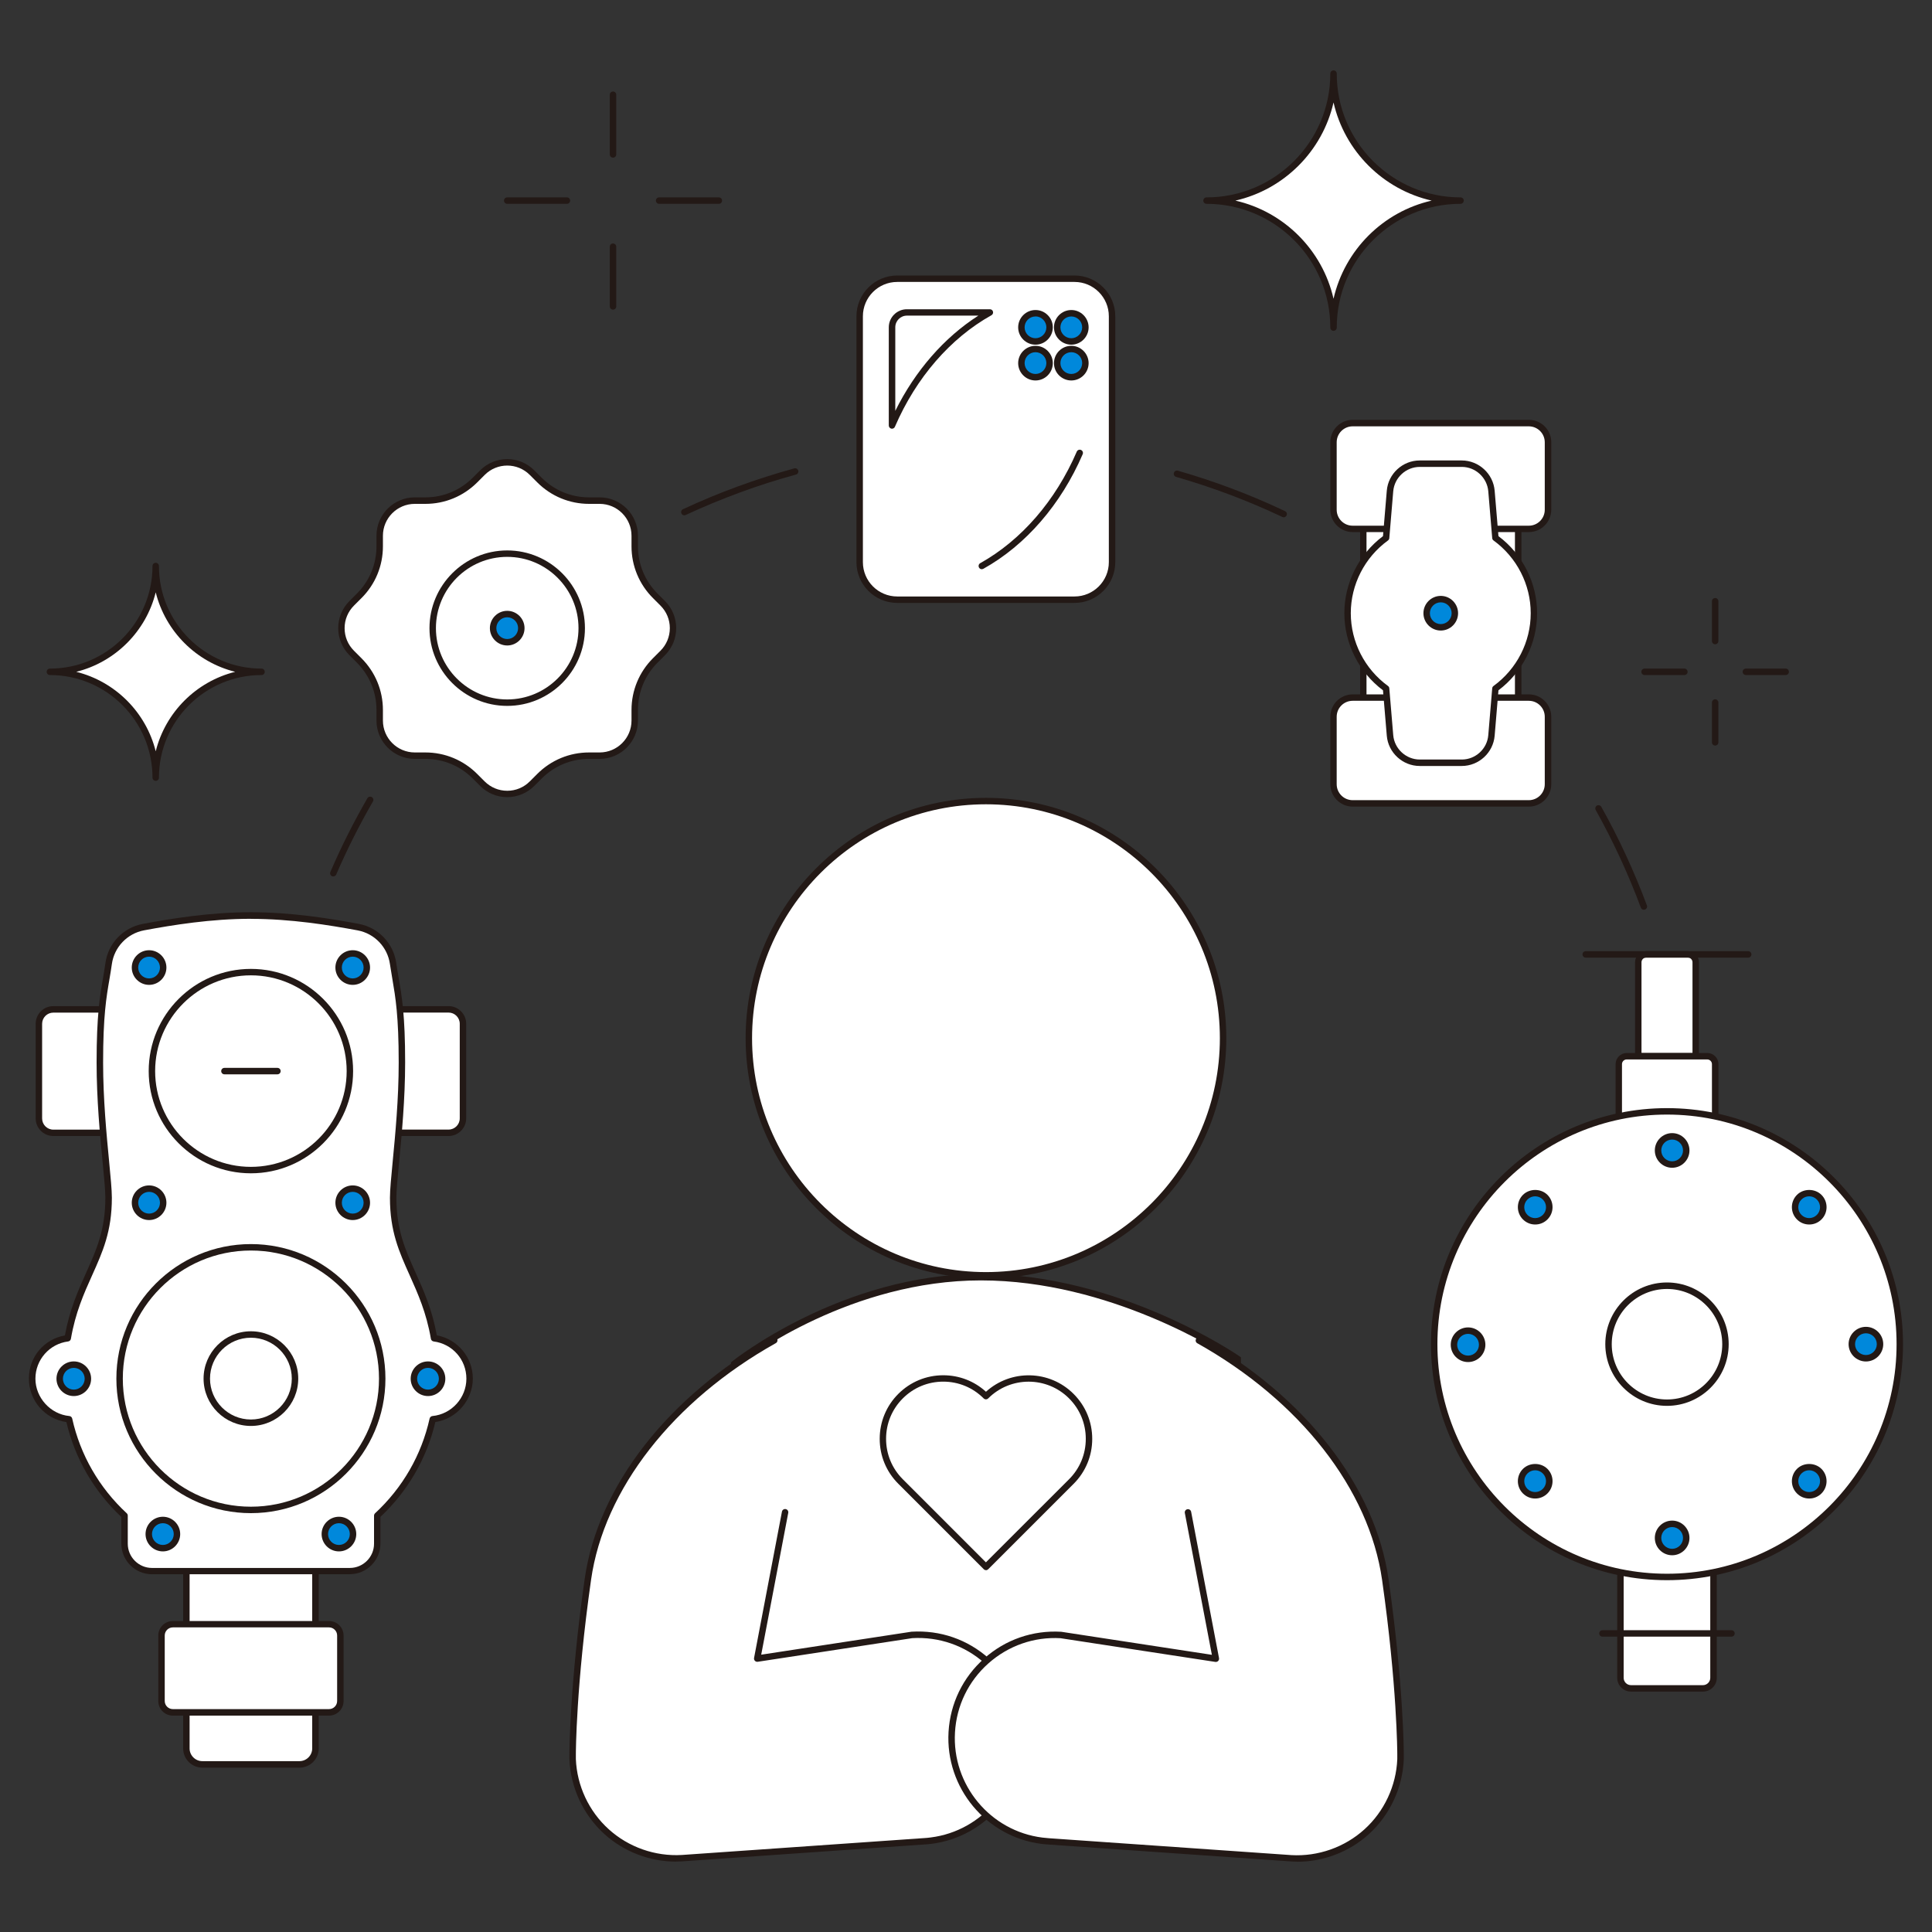
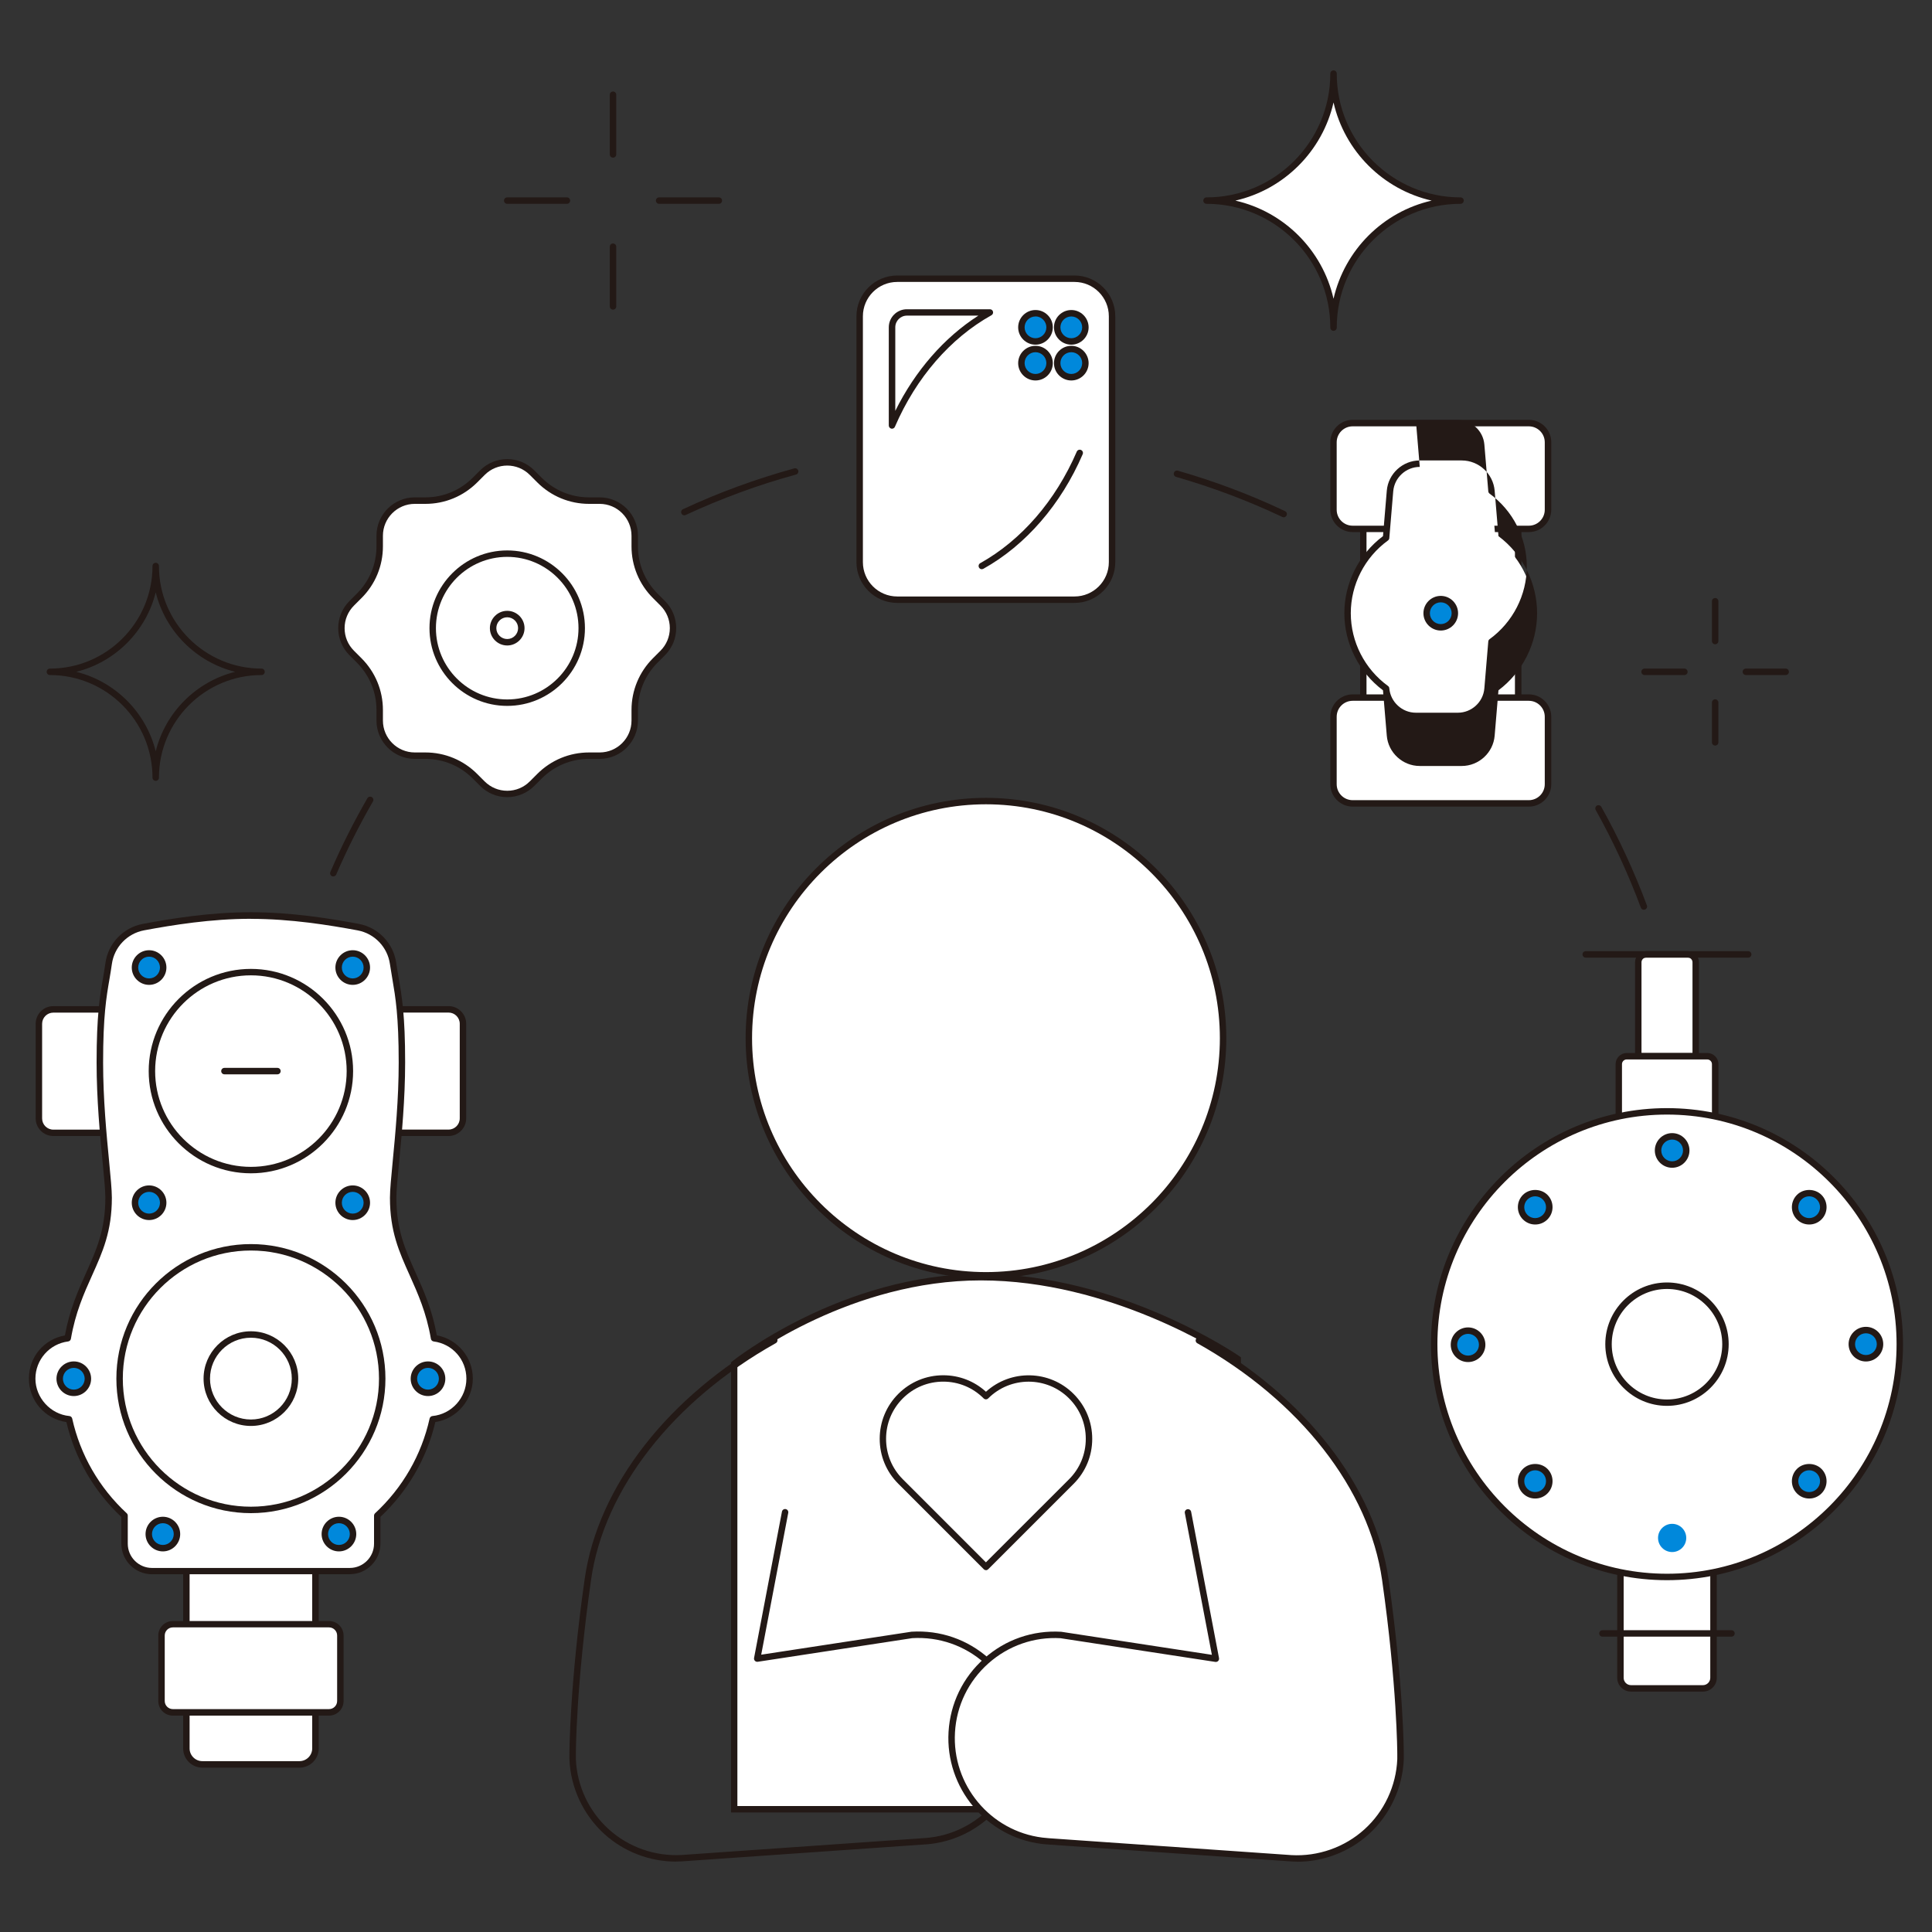
<svg xmlns="http://www.w3.org/2000/svg" id="_レイヤー_1" data-name="レイヤー 1" viewBox="0 0 300 300">
  <rect x="0" y="0" width="300" height="300" fill="#333333" stroke="none" />
  <defs>
    <style>
      .cls-1 {
        fill: #0088db;
      }

      .cls-2 {
        fill: #fff;
      }

      .cls-3 {
        fill: #231916;
      }
    </style>
  </defs>
  <g>
    <circle class="cls-2" cx="258.9" cy="218.44" r="7.38" />
    <path class="cls-3" d="M258.9,226.31c-4.34,0-7.88-3.53-7.88-7.88s3.53-7.88,7.88-7.88,7.88,3.53,7.88,7.88-3.53,7.88-7.88,7.88ZM258.9,211.56c-3.79,0-6.88,3.08-6.88,6.88s3.08,6.88,6.88,6.88,6.88-3.08,6.88-6.88-3.08-6.88-6.88-6.88Z" />
  </g>
  <path class="cls-3" d="M255.26,141.27c-.2,0-.39-.12-.47-.33-1.94-5.21-4.3-10.31-7.01-15.17-.13-.24-.05-.55.19-.68.24-.13.54-.05.68.19,2.74,4.9,5.12,10.05,7.08,15.31.1.26-.04.55-.29.64-.06.02-.12.03-.17.03Z" />
  <path class="cls-3" d="M199.32,80.32c-.07,0-.14-.02-.21-.05-5.3-2.51-10.85-4.6-16.49-6.22-.27-.08-.42-.35-.34-.62.08-.27.35-.42.62-.34,5.69,1.63,11.29,3.74,16.64,6.28.25.12.36.42.24.67-.09.18-.27.29-.45.29Z" />
  <path class="cls-3" d="M106.26,80.02c-.19,0-.37-.11-.45-.29-.12-.25,0-.55.24-.66,5.56-2.59,11.38-4.72,17.29-6.34.26-.07.54.08.61.35.07.27-.08.54-.35.61-5.86,1.6-11.62,3.72-17.13,6.28-.07.03-.14.05-.21.05Z" />
  <path class="cls-3" d="M51.76,136.1c-.07,0-.13-.01-.2-.04-.25-.11-.37-.4-.26-.66,1.68-3.91,3.62-7.76,5.75-11.45.14-.24.44-.32.68-.18.24.14.32.44.18.68-2.11,3.66-4.03,7.47-5.7,11.34-.08.19-.27.3-.46.3Z" />
  <g>
    <path class="cls-2" d="M114.01,211.78s16.65-13.46,38.31-13.46,39.88,12.71,39.88,12.71v69.92h-78.18v-69.16Z" />
    <path class="cls-3" d="M192.69,281.44h-79.18v-69.9l.19-.15c.17-.14,17.03-13.58,38.62-13.58s39.98,12.67,40.16,12.8l.21.15v70.68ZM114.51,280.44h77.18v-69.15c-2.11-1.4-19.38-12.47-39.38-12.47s-35.92,11.76-37.81,13.21v68.41Z" />
  </g>
  <g>
    <circle class="cls-2" cx="153.1" cy="161.21" r="36.82" />
    <path class="cls-3" d="M153.1,198.53c-20.58,0-37.32-16.74-37.32-37.32s16.74-37.32,37.32-37.32,37.32,16.74,37.32,37.32-16.74,37.32-37.32,37.32ZM153.1,124.89c-20.02,0-36.32,16.29-36.32,36.32s16.29,36.32,36.32,36.32,36.32-16.29,36.32-36.32-16.29-36.32-36.32-36.32Z" />
  </g>
  <g>
-     <path class="cls-2" d="M120.23,208.12c-15.28,8.56-26.83,22.33-28.94,37.12-2.38,16.66-2.37,27.1-2.37,27.1v.82c.17,4.31,2.07,8.36,5.26,11.26,3.19,2.89,7.42,4.38,11.72,4.13l37.6-2.62c.36-.02.72-.05,1.07-.1,8.32-1.04,14.51-8.38,14.01-16.87-.52-8.85-8.12-15.6-16.97-15.08l-24.04,3.68,4.33-22.72" />
    <path class="cls-3" d="M104.98,289.07c-4.09,0-8.1-1.53-11.13-4.28-3.27-2.96-5.25-7.19-5.43-11.61v-.84c0-.1.02-10.67,2.37-27.17,2.05-14.38,12.97-28.39,29.19-37.48.24-.14.55-.05.68.19.14.24.05.55-.19.68-15.96,8.94-26.69,22.68-28.69,36.75-2.34,16.43-2.36,26.93-2.36,27.03v.82c.17,4.13,2.02,8.1,5.1,10.88,3.07,2.79,7.21,4.24,11.35,4l37.6-2.62c.35-.02.7-.05,1.04-.1,8.09-1.01,14.06-8.19,13.58-16.34-.24-4.15-2.09-7.95-5.19-10.71s-7.1-4.14-11.24-3.9l-24,3.67c-.16.02-.32-.03-.44-.15-.11-.12-.16-.28-.13-.44l4.33-22.72c.05-.27.31-.45.58-.4.27.05.45.31.4.58l-4.2,22.03,23.34-3.57c4.47-.27,8.71,1.21,12.01,4.15,3.3,2.94,5.27,6.99,5.53,11.4.51,8.67-5.84,16.31-14.45,17.39-.36.05-.73.08-1.1.1l-37.6,2.62c-.32.02-.64.03-.96.03Z" />
  </g>
  <g>
    <path class="cls-2" d="M186.14,208.12c15.28,8.56,26.83,22.33,28.94,37.12,2.38,16.66,2.37,27.1,2.37,27.1v.82c-.17,4.31-2.07,8.36-5.26,11.26-3.19,2.89-7.42,4.38-11.72,4.13l-37.6-2.62c-.36-.02-.72-.05-1.07-.1-8.32-1.04-14.51-8.38-14.01-16.87.52-8.85,8.12-15.6,16.97-15.08l24.04,3.68-4.33-22.72" />
    <path class="cls-3" d="M201.4,289.07c-.32,0-.64,0-.95-.03l-37.61-2.62c-.36-.02-.73-.06-1.1-.1-8.61-1.08-14.96-8.72-14.45-17.39.26-4.41,2.22-8.46,5.53-11.4,3.3-2.94,7.55-4.41,11.97-4.15l23.39,3.58-4.2-22.03c-.05-.27.13-.53.4-.58.26-.05.53.13.58.4l4.33,22.72c.03.16-.02.32-.13.44-.11.12-.28.17-.44.15l-24.04-3.68c-4.1-.24-8.09,1.15-11.2,3.91-3.1,2.76-4.95,6.56-5.19,10.71-.48,8.15,5.48,15.33,13.58,16.34.34.04.69.07,1.04.1l37.61,2.62c4.13.24,8.27-1.21,11.35-4,3.08-2.78,4.93-6.76,5.1-10.9v-.8c0-.1-.02-10.6-2.36-27.03-2.01-14.08-12.73-27.81-28.69-36.75-.24-.13-.33-.44-.19-.68.14-.24.44-.33.68-.19,16.23,9.09,27.14,23.1,29.2,37.48,2.35,16.5,2.37,27.07,2.37,27.17v.82c-.18,4.43-2.16,8.66-5.43,11.63-3.03,2.75-7.04,4.28-11.13,4.28Z" />
  </g>
  <g>
    <path class="cls-2" d="M166.36,230.05c3.66-3.66,3.66-9.6,0-13.26s-9.6-3.66-13.26,0c-3.66-3.66-9.6-3.66-13.26,0-3.66,3.66-3.66,9.6,0,13.26h0s13.26,13.26,13.26,13.26l13.26-13.26h0Z" />
    <path class="cls-3" d="M153.1,243.81c-.13,0-.26-.05-.35-.15l-13.26-13.26c-1.87-1.87-2.89-4.34-2.89-6.98s1.03-5.12,2.89-6.98,4.34-2.89,6.98-2.89c2.47,0,4.81.9,6.63,2.56,3.87-3.51,9.88-3.4,13.61.34,1.87,1.87,2.89,4.34,2.89,6.98s-1.03,5.12-2.89,6.98h0l-13.26,13.26c-.09.09-.22.15-.35.15ZM146.47,214.54c-2.37,0-4.6.92-6.28,2.6s-2.6,3.9-2.6,6.28.92,4.6,2.6,6.28l12.9,12.9,12.91-12.9c1.68-1.68,2.6-3.9,2.6-6.28s-.92-4.6-2.6-6.28c-3.46-3.46-9.09-3.46-12.55,0-.2.2-.51.2-.71,0-1.68-1.68-3.9-2.6-6.28-2.6ZM166.36,230.05h0,0Z" />
  </g>
  <g>
    <g>
      <path class="cls-2" d="M101.75,102.55l1.16-1.16c2.13-2.13,2.13-5.57,0-7.7l-1.16-1.16c-2.04-2.04-3.19-4.81-3.19-7.7v-1.64c0-3.01-2.44-5.45-5.45-5.45h-1.64c-2.89,0-5.66-1.15-7.7-3.19l-1.16-1.16c-2.13-2.13-5.57-2.13-7.7,0l-1.16,1.16c-2.04,2.04-4.81,3.19-7.7,3.19h-1.64c-3.01,0-5.45,2.44-5.45,5.45v1.64c0,2.89-1.15,5.66-3.19,7.7l-1.16,1.16c-2.13,2.13-2.13,5.57,0,7.7l1.16,1.16c2.04,2.04,3.19,4.81,3.19,7.7v1.64c0,3.01,2.44,5.45,5.45,5.45h1.64c2.89,0,5.66,1.15,7.7,3.19l1.16,1.16c2.13,2.13,5.57,2.13,7.7,0l1.16-1.16c2.04-2.04,4.81-3.19,7.7-3.19h1.64c3.01,0,5.45-2.44,5.45-5.45v-1.64c0-2.89,1.15-5.66,3.19-7.7Z" />
      <path class="cls-3" d="M78.76,123.78c-1.59,0-3.08-.62-4.2-1.74l-1.16-1.16c-1.96-1.96-4.57-3.04-7.35-3.04h-1.64c-3.28,0-5.95-2.67-5.95-5.95v-1.64c0-2.77-1.08-5.38-3.04-7.35l-1.16-1.16c-2.32-2.32-2.32-6.09,0-8.41l1.16-1.16c1.96-1.96,3.04-4.57,3.04-7.35v-1.64c0-3.28,2.67-5.95,5.95-5.95h1.64c2.78,0,5.38-1.08,7.35-3.04l1.16-1.16c1.12-1.12,2.62-1.74,4.2-1.74s3.08.62,4.2,1.74l1.16,1.16c1.96,1.96,4.57,3.04,7.35,3.04h1.64c3.28,0,5.95,2.67,5.95,5.95v1.64c0,2.78,1.08,5.38,3.04,7.35l1.16,1.16c2.32,2.32,2.32,6.09,0,8.41l-1.16,1.16c-1.96,1.96-3.04,4.57-3.04,7.35v1.64c0,3.28-2.67,5.95-5.95,5.95h-1.64c-2.78,0-5.38,1.08-7.35,3.04l-1.16,1.16c-1.12,1.12-2.62,1.74-4.2,1.74ZM64.41,78.24c-2.73,0-4.95,2.22-4.95,4.95v1.64c0,3.04-1.18,5.9-3.34,8.05l-1.16,1.16c-.93.93-1.45,2.18-1.45,3.5s.51,2.56,1.45,3.5l1.16,1.16c2.15,2.15,3.34,5.01,3.34,8.05v1.64c0,2.73,2.22,4.95,4.95,4.95h1.64c3.04,0,5.9,1.19,8.05,3.34l1.16,1.16c.93.93,2.18,1.45,3.5,1.45s2.56-.51,3.5-1.45l1.16-1.16c2.15-2.15,5.01-3.34,8.05-3.34h1.64c2.73,0,4.95-2.22,4.95-4.95v-1.64c0-3.04,1.19-5.9,3.34-8.05l1.16-1.16c.93-.93,1.45-2.18,1.45-3.5s-.51-2.56-1.45-3.5l-1.16-1.16c-2.15-2.15-3.34-5.01-3.34-8.05v-1.64c0-2.73-2.22-4.95-4.95-4.95h-1.64c-3.04,0-5.9-1.19-8.05-3.34l-1.16-1.16c-1.93-1.93-5.06-1.93-6.99,0l-1.16,1.16c-2.15,2.15-5.01,3.34-8.05,3.34h-1.64Z" />
    </g>
    <g>
      <circle class="cls-2" cx="78.76" cy="97.54" r="11.57" />
      <path class="cls-3" d="M78.76,109.61c-6.66,0-12.07-5.42-12.07-12.07s5.42-12.07,12.07-12.07,12.07,5.42,12.07,12.07-5.42,12.07-12.07,12.07ZM78.76,86.47c-6.11,0-11.07,4.97-11.07,11.07s4.97,11.07,11.07,11.07,11.07-4.97,11.07-11.07-4.97-11.07-11.07-11.07Z" />
    </g>
    <g>
-       <circle class="cls-1" cx="78.76" cy="97.54" r="2.19" />
      <path class="cls-3" d="M78.76,100.23c-1.48,0-2.69-1.21-2.69-2.69s1.21-2.69,2.69-2.69,2.69,1.21,2.69,2.69-1.21,2.69-2.69,2.69ZM78.76,95.85c-.93,0-1.69.76-1.69,1.69s.76,1.69,1.69,1.69,1.69-.76,1.69-1.69-.76-1.69-1.69-1.69Z" />
    </g>
  </g>
  <g>
    <g>
      <path class="cls-2" d="M211.7,73.91h24.04v39.65c0,1.64-1.33,2.98-2.98,2.98h-18.09c-1.64,0-2.98-1.33-2.98-2.98v-39.65h0Z" transform="translate(447.44 190.45) rotate(-180)" />
      <path class="cls-3" d="M235.74,117.03h-24.04c-.28,0-.5-.22-.5-.5v-39.65c0-1.92,1.56-3.48,3.48-3.48h18.09c1.92,0,3.48,1.56,3.48,3.48v39.65c0,.28-.22.5-.5.5ZM212.2,116.03h23.04v-39.15c0-1.37-1.11-2.48-2.48-2.48h-18.09c-1.37,0-2.48,1.11-2.48,2.48v39.15Z" />
    </g>
    <g>
      <rect class="cls-2" x="207.07" y="65.7" width="33.3" height="16.42" rx="2.98" ry="2.98" transform="translate(447.44 147.82) rotate(-180)" />
      <path class="cls-3" d="M237.4,82.62h-27.35c-1.92,0-3.48-1.56-3.48-3.48v-10.47c0-1.92,1.56-3.48,3.48-3.48h27.35c1.92,0,3.48,1.56,3.48,3.48v10.47c0,1.92-1.56,3.48-3.48,3.48ZM210.04,66.2c-1.37,0-2.48,1.11-2.48,2.48v10.47c0,1.37,1.11,2.48,2.48,2.48h27.35c1.37,0,2.48-1.11,2.48-2.48v-10.47c0-1.37-1.11-2.48-2.48-2.48h-27.35Z" />
    </g>
    <g>
      <rect class="cls-2" x="207.07" y="108.32" width="33.3" height="16.42" rx="2.98" ry="2.98" transform="translate(447.44 233.07) rotate(-180)" />
      <path class="cls-3" d="M237.4,125.25h-27.35c-1.92,0-3.48-1.56-3.48-3.48v-10.47c0-1.92,1.56-3.48,3.48-3.48h27.35c1.92,0,3.48,1.56,3.48,3.48v10.47c0,1.92-1.56,3.48-3.48,3.48ZM210.04,108.82c-1.37,0-2.48,1.11-2.48,2.48v10.47c0,1.37,1.11,2.48,2.48,2.48h27.35c1.37,0,2.48-1.11,2.48-2.48v-10.47c0-1.37-1.11-2.48-2.48-2.48h-27.35Z" />
    </g>
    <g>
      <path class="cls-2" d="M232.2,106.92c3.62-2.63,5.98-6.88,5.98-11.7s-2.36-9.07-5.98-11.7l-.61-7.27c-.2-2.4-2.21-4.24-4.61-4.24h-3.26s-3.26,0-3.26,0c-2.41,0-4.41,1.85-4.61,4.24l-.61,7.27c-3.62,2.63-5.98,6.88-5.98,11.7,0,4.82,2.36,9.07,5.98,11.7l.61,7.27c.2,2.4,2.21,4.24,4.61,4.24h3.26s3.26,0,3.26,0c2.41,0,4.41-1.85,4.61-4.24l.61-7.27Z" />
-       <path class="cls-3" d="M226.98,118.94h-6.53c-2.65,0-4.89-2.07-5.11-4.7l-.59-7.05c-3.76-2.82-6-7.28-6-11.97s2.24-9.14,6-11.97l.59-7.05c.22-2.64,2.46-4.7,5.11-4.7h6.53c2.65,0,4.89,2.07,5.11,4.7l.59,7.05c3.76,2.82,6,7.28,6,11.97s-2.24,9.14-6,11.97l-.59,7.05c-.22,2.64-2.46,4.7-5.11,4.7ZM220.46,72.5c-2.13,0-3.94,1.66-4.12,3.79l-.61,7.27c-.01.15-.09.28-.2.36-3.62,2.63-5.78,6.85-5.78,11.3s2.16,8.67,5.78,11.3c.12.09.19.22.2.36l.61,7.27c.18,2.12,1.99,3.79,4.12,3.79h6.53c2.13,0,3.94-1.66,4.11-3.79l.61-7.27c.01-.15.09-.28.2-.36,3.62-2.63,5.78-6.85,5.78-11.3s-2.16-8.67-5.78-11.3c-.12-.09-.19-.22-.2-.36l-.61-7.27c-.18-2.12-1.98-3.79-4.11-3.79h-6.53Z" />
+       <path class="cls-3" d="M226.98,118.94h-6.53c-2.65,0-4.89-2.07-5.11-4.7l-.59-7.05c-3.76-2.82-6-7.28-6-11.97s2.24-9.14,6-11.97l.59-7.05c.22-2.64,2.46-4.7,5.11-4.7h6.53c2.65,0,4.89,2.07,5.11,4.7l.59,7.05c3.76,2.82,6,7.28,6,11.97s-2.24,9.14-6,11.97l-.59,7.05c-.22,2.64-2.46,4.7-5.11,4.7ZM220.46,72.5c-2.13,0-3.94,1.66-4.12,3.79l-.61,7.27c-.01.15-.09.28-.2.36-3.62,2.63-5.78,6.85-5.78,11.3s2.16,8.67,5.78,11.3c.12.09.19.22.2.36c.18,2.12,1.99,3.79,4.12,3.79h6.53c2.13,0,3.94-1.66,4.11-3.79l.61-7.27c.01-.15.09-.28.2-.36,3.62-2.63,5.78-6.85,5.78-11.3s-2.16-8.67-5.78-11.3c-.12-.09-.19-.22-.2-.36l-.61-7.27c-.18-2.12-1.98-3.79-4.11-3.79h-6.53Z" />
    </g>
    <g>
      <circle class="cls-1" cx="223.72" cy="95.22" r="2.19" />
      <path class="cls-3" d="M223.72,97.91c-1.48,0-2.69-1.21-2.69-2.69s1.21-2.69,2.69-2.69,2.69,1.21,2.69,2.69-1.21,2.69-2.69,2.69ZM223.72,93.53c-.93,0-1.69.76-1.69,1.69s.76,1.69,1.69,1.69,1.69-.76,1.69-1.69-.76-1.69-1.69-1.69Z" />
    </g>
  </g>
  <g>
    <g>
      <circle class="cls-1" cx="11.24" cy="213.94" r="1.66" />
      <path class="cls-3" d="M11.24,216.1c-1.19,0-2.16-.97-2.16-2.16s.97-2.16,2.16-2.16,2.16.97,2.16,2.16-.97,2.16-2.16,2.16ZM11.24,212.78c-.64,0-1.16.52-1.16,1.16s.52,1.16,1.16,1.16,1.16-.52,1.16-1.16-.52-1.16-1.16-1.16Z" />
    </g>
    <g>
      <circle class="cls-1" cx="11.24" cy="213.94" r="1.93" />
      <path class="cls-3" d="M11.24,216.37c-1.34,0-2.43-1.09-2.43-2.43s1.09-2.43,2.43-2.43,2.43,1.09,2.43,2.43-1.09,2.43-2.43,2.43ZM11.24,212.51c-.79,0-1.43.64-1.43,1.43s.64,1.43,1.43,1.43,1.43-.64,1.43-1.43-.64-1.43-1.43-1.43Z" />
    </g>
    <g>
      <path class="cls-2" d="M28.94,238.43h20.05v33.06c0,1.37-1.11,2.48-2.48,2.48h-15.08c-1.37,0-2.48-1.11-2.48-2.48v-33.06h0Z" />
      <path class="cls-3" d="M46.5,274.48h-15.08c-1.64,0-2.98-1.34-2.98-2.98v-33.06c0-.28.22-.5.5-.5h20.05c.28,0,.5.22.5.5v33.06c0,1.64-1.34,2.98-2.98,2.98ZM29.44,238.93v32.56c0,1.09.89,1.98,1.98,1.98h15.08c1.09,0,1.98-.89,1.98-1.98v-32.56h-19.05Z" />
    </g>
    <g>
      <rect class="cls-2" x="25.07" y="252.2" width="27.77" height="13.69" rx="1.76" ry="1.76" />
      <path class="cls-3" d="M51.09,266.4h-24.25c-1.25,0-2.26-1.01-2.26-2.26v-10.17c0-1.25,1.01-2.26,2.26-2.26h24.25c1.25,0,2.26,1.01,2.26,2.26v10.17c0,1.25-1.01,2.26-2.26,2.26ZM26.84,252.7c-.7,0-1.26.57-1.26,1.26v10.17c0,.7.57,1.26,1.26,1.26h24.25c.7,0,1.26-.57,1.26-1.26v-10.17c0-.7-.57-1.26-1.26-1.26h-24.25Z" />
    </g>
    <g>
      <path class="cls-2" d="M8.28,156.74h30.69v19.16H8.28c-1.24,0-2.24-1-2.24-2.24v-14.69c0-1.24,1-2.24,2.24-2.24Z" />
      <path class="cls-3" d="M38.96,176.4H8.28c-1.51,0-2.74-1.23-2.74-2.74v-14.69c0-1.51,1.23-2.74,2.74-2.74h30.69c.28,0,.5.22.5.5v19.17c0,.28-.22.5-.5.5ZM8.28,157.24c-.96,0-1.74.78-1.74,1.74v14.69c0,.96.78,1.74,1.74,1.74h30.19v-18.17H8.28Z" />
    </g>
    <g>
      <path class="cls-2" d="M41.2,156.74h30.69v19.16h-30.69c-1.24,0-2.24-1-2.24-2.24v-14.69c0-1.24,1-2.24,2.24-2.24Z" transform="translate(110.85 332.64) rotate(180)" />
      <path class="cls-3" d="M69.65,176.4h-30.69c-.28,0-.5-.22-.5-.5v-19.17c0-.28.22-.5.5-.5h30.69c1.51,0,2.74,1.23,2.74,2.74v14.69c0,1.51-1.23,2.74-2.74,2.74ZM39.46,175.4h30.19c.96,0,1.74-.78,1.74-1.74v-14.69c0-.96-.78-1.74-1.74-1.74h-30.19v18.17Z" />
    </g>
    <g>
      <path class="cls-2" d="M67.4,207.8c-.71-4.14-2.04-7.1-3.33-9.97-1.62-3.61-3.02-6.74-3.02-11.84,0-1.19.2-3.25.43-5.64.39-4.07.93-9.65.93-15.37,0-7.27-.5-10.2-.99-13.04-.13-.75-.26-1.49-.37-2.32-.4-2.86-2.58-5.13-5.41-5.66-4.48-.84-10.42-1.8-16.67-1.8s-12.19.96-16.67,1.8c-2.83.53-5.01,2.8-5.41,5.66-.12.82-.24,1.57-.37,2.32-.49,2.84-.99,5.77-.99,13.04,0,5.72.54,11.3.93,15.37.23,2.39.43,4.45.43,5.64,0,5.11-1.4,8.23-3.02,11.84-1.29,2.88-2.62,5.84-3.33,9.97-3.11.4-5.52,3.06-5.52,6.27s2.52,5.99,5.73,6.29c1.27,5.71,4.29,10.96,8.62,14.97v4.36c0,2.35,1.91,4.26,4.26,4.26h30.72c2.35,0,4.26-1.91,4.26-4.26v-4.36c4.33-4.01,7.34-9.25,8.62-14.97,3.21-.3,5.73-3.01,5.73-6.29s-2.41-5.88-5.52-6.27Z" />
      <path class="cls-3" d="M54.32,244.45h-30.72c-2.62,0-4.76-2.13-4.76-4.76v-4.14c-4.26-4-7.2-9.08-8.53-14.73-3.34-.49-5.82-3.33-5.82-6.75s2.38-6.12,5.59-6.71c.73-4.01,2.04-6.92,3.3-9.74,1.6-3.56,2.98-6.64,2.98-11.64,0-1.16-.2-3.21-.43-5.58-.4-4.1-.93-9.68-.93-15.43,0-7.31.51-10.26,1-13.12.14-.79.26-1.51.37-2.31.43-3.07,2.77-5.51,5.82-6.08,4.5-.84,10.47-1.81,16.76-1.81s12.26.97,16.76,1.81c3.05.57,5.38,3.01,5.82,6.08.11.81.24,1.54.37,2.27.5,2.89,1.01,5.85,1.01,13.15,0,5.74-.54,11.33-.93,15.41-.23,2.39-.43,4.43-.43,5.6,0,5,1.38,8.08,2.98,11.64,1.27,2.82,2.57,5.73,3.3,9.74,3.21.59,5.59,3.41,5.59,6.71s-2.48,6.26-5.82,6.75c-1.33,5.65-4.27,10.73-8.53,14.73v4.14c0,2.62-2.13,4.76-4.76,4.76ZM38.96,142.67c-6.2,0-12.12.96-16.58,1.79-2.62.49-4.64,2.6-5.01,5.24-.11.81-.24,1.53-.36,2.27-.5,2.88-1,5.8-1,13.02,0,5.7.54,11.26.93,15.31.23,2.41.43,4.48.43,5.69,0,5.22-1.42,8.38-3.07,12.05-1.28,2.84-2.59,5.78-3.29,9.85-.04.22-.21.38-.43.41-2.9.37-5.08,2.85-5.08,5.78s2.32,5.52,5.27,5.8c.22.02.39.18.44.39,1.26,5.66,4.19,10.75,8.47,14.71.1.09.16.23.16.37v4.36c0,2.07,1.69,3.76,3.76,3.76h30.72c2.07,0,3.76-1.69,3.76-3.76v-4.36c0-.14.06-.27.16-.37,4.28-3.96,7.21-9.05,8.47-14.71.05-.21.23-.37.44-.39,2.96-.28,5.27-2.82,5.27-5.8s-2.19-5.41-5.08-5.78c-.22-.03-.39-.19-.43-.41-.7-4.07-2.02-7.01-3.29-9.85-1.65-3.67-3.07-6.83-3.07-12.05,0-1.21.2-3.28.43-5.67.39-4.08.93-9.64.93-15.33,0-7.22-.5-10.13-.98-12.95-.13-.78-.26-1.52-.38-2.33-.37-2.64-2.39-4.75-5.01-5.24-4.46-.83-10.37-1.79-16.58-1.79Z" />
    </g>
    <g>
-       <circle class="cls-2" cx="38.96" cy="214.07" r="20.39" />
      <path class="cls-3" d="M38.96,234.96c-11.52,0-20.89-9.37-20.89-20.89s9.37-20.89,20.89-20.89,20.89,9.37,20.89,20.89-9.37,20.89-20.89,20.89ZM38.96,194.18c-10.97,0-19.89,8.92-19.89,19.89s8.92,19.89,19.89,19.89,19.89-8.92,19.89-19.89-8.92-19.89-19.89-19.89Z" />
    </g>
    <g>
      <circle class="cls-2" cx="38.96" cy="166.32" r="15.37" />
      <path class="cls-3" d="M38.96,182.19c-8.75,0-15.87-7.12-15.87-15.87s7.12-15.87,15.87-15.87,15.87,7.12,15.87,15.87-7.12,15.87-15.87,15.87ZM38.96,151.45c-8.2,0-14.87,6.67-14.87,14.87s6.67,14.87,14.87,14.87,14.87-6.67,14.87-14.87-6.67-14.87-14.87-14.87Z" />
    </g>
    <path class="cls-3" d="M43.08,166.82h-8.23c-.28,0-.5-.22-.5-.5s.22-.5.5-.5h8.23c.28,0,.5.22.5.5s-.22.5-.5.5Z" />
    <g>
      <circle class="cls-2" cx="38.96" cy="214.07" r="6.85" />
      <path class="cls-3" d="M38.96,221.42c-4.05,0-7.35-3.3-7.35-7.35s3.3-7.35,7.35-7.35,7.35,3.3,7.35,7.35-3.3,7.35-7.35,7.35ZM38.96,207.72c-3.5,0-6.35,2.85-6.35,6.35s2.85,6.35,6.35,6.35,6.35-2.85,6.35-6.35-2.85-6.35-6.35-6.35Z" />
    </g>
    <g>
      <circle class="cls-1" cx="23.15" cy="186.76" r="2.19" />
      <path class="cls-3" d="M23.15,189.45c-1.48,0-2.69-1.21-2.69-2.69s1.21-2.69,2.69-2.69,2.69,1.21,2.69,2.69-1.21,2.69-2.69,2.69ZM23.15,185.07c-.93,0-1.69.76-1.69,1.69s.76,1.69,1.69,1.69,1.69-.76,1.69-1.69-.76-1.69-1.69-1.69Z" />
    </g>
    <g>
      <circle class="cls-1" cx="54.77" cy="186.76" r="2.19" />
      <path class="cls-3" d="M54.77,189.45c-1.48,0-2.69-1.21-2.69-2.69s1.21-2.69,2.69-2.69,2.69,1.21,2.69,2.69-1.21,2.69-2.69,2.69ZM54.77,185.07c-.93,0-1.69.76-1.69,1.69s.76,1.69,1.69,1.69,1.69-.76,1.69-1.69-.76-1.69-1.69-1.69Z" />
    </g>
    <g>
      <circle class="cls-1" cx="23.15" cy="150.24" r="2.19" />
      <path class="cls-3" d="M23.15,152.93c-1.48,0-2.69-1.21-2.69-2.69s1.21-2.69,2.69-2.69,2.69,1.21,2.69,2.69-1.21,2.69-2.69,2.69ZM23.15,148.55c-.93,0-1.69.76-1.69,1.69s.76,1.69,1.69,1.69,1.69-.76,1.69-1.69-.76-1.69-1.69-1.69Z" />
    </g>
    <g>
      <circle class="cls-1" cx="54.77" cy="150.24" r="2.19" />
      <path class="cls-3" d="M54.77,152.93c-1.48,0-2.69-1.21-2.69-2.69s1.21-2.69,2.69-2.69,2.69,1.21,2.69,2.69-1.21,2.69-2.69,2.69ZM54.77,148.55c-.93,0-1.69.76-1.69,1.69s.76,1.69,1.69,1.69,1.69-.76,1.69-1.69-.76-1.69-1.69-1.69Z" />
    </g>
    <g>
      <circle class="cls-1" cx="25.29" cy="238.21" r="2.19" />
      <path class="cls-3" d="M25.29,240.9c-1.48,0-2.69-1.21-2.69-2.69s1.21-2.69,2.69-2.69,2.69,1.21,2.69,2.69-1.21,2.69-2.69,2.69ZM25.29,236.52c-.93,0-1.69.76-1.69,1.69s.76,1.69,1.69,1.69,1.69-.76,1.69-1.69-.76-1.69-1.69-1.69Z" />
    </g>
    <g>
      <circle class="cls-1" cx="52.63" cy="238.21" r="2.19" />
      <path class="cls-3" d="M52.63,240.9c-1.48,0-2.69-1.21-2.69-2.69s1.21-2.69,2.69-2.69,2.69,1.21,2.69,2.69-1.21,2.69-2.69,2.69ZM52.63,236.52c-.93,0-1.69.76-1.69,1.69s.76,1.69,1.69,1.69,1.69-.76,1.69-1.69-.76-1.69-1.69-1.69Z" />
    </g>
    <g>
      <circle class="cls-1" cx="66.46" cy="214.09" r="2.19" />
      <path class="cls-3" d="M66.46,216.78c-1.48,0-2.69-1.21-2.69-2.69s1.21-2.69,2.69-2.69,2.69,1.21,2.69,2.69-1.21,2.69-2.69,2.69ZM66.46,212.4c-.93,0-1.69.76-1.69,1.69s.76,1.69,1.69,1.69,1.69-.76,1.69-1.69-.76-1.69-1.69-1.69Z" />
    </g>
    <g>
      <circle class="cls-1" cx="11.46" cy="214.09" r="2.19" />
      <path class="cls-3" d="M11.46,216.78c-1.48,0-2.69-1.21-2.69-2.69s1.21-2.69,2.69-2.69,2.69,1.21,2.69,2.69-1.21,2.69-2.69,2.69ZM11.46,212.4c-.93,0-1.69.76-1.69,1.69s.76,1.69,1.69,1.69,1.69-.76,1.69-1.69-.76-1.69-1.69-1.69Z" />
    </g>
  </g>
  <g>
    <g>
      <path class="cls-2" d="M255.62,148.2h6.47c.68,0,1.23.55,1.23,1.23v14.59h-8.92v-14.59c0-.68.55-1.23,1.23-1.23Z" />
      <path class="cls-3" d="M263.31,164.51h-8.92c-.28,0-.5-.22-.5-.5v-14.59c0-.95.78-1.73,1.73-1.73h6.46c.95,0,1.73.78,1.73,1.73v14.59c0,.28-.22.5-.5.5ZM254.89,163.51h7.92v-14.09c0-.4-.33-.73-.73-.73h-6.46c-.4,0-.73.33-.73.73v14.09Z" />
    </g>
    <g>
      <path class="cls-2" d="M247.22,169.39h24.48v14.96h-24.48c-.68,0-1.23-.55-1.23-1.23v-12.51c0-.68.55-1.23,1.23-1.23Z" transform="translate(435.71 -81.98) rotate(90)" />
      <path class="cls-3" d="M266.33,190.22h-14.96c-.28,0-.5-.22-.5-.5v-24.48c0-.95.78-1.73,1.73-1.73h12.51c.95,0,1.73.78,1.73,1.73v24.48c0,.28-.22.5-.5.5ZM251.87,189.22h13.96v-23.98c0-.4-.33-.73-.73-.73h-12.51c-.4,0-.73.33-.73.73v23.98Z" />
    </g>
    <g>
      <path class="cls-2" d="M251.62,236.54h14.46v23.99c0,.91-.74,1.64-1.64,1.64h-11.17c-.91,0-1.64-.74-1.64-1.64v-23.99h0Z" />
      <path class="cls-3" d="M264.43,262.67h-11.17c-1.18,0-2.14-.96-2.14-2.14v-23.99c0-.28.22-.5.5-.5h14.46c.28,0,.5.22.5.5v23.99c0,1.18-.96,2.14-2.14,2.14ZM252.12,237.04v23.49c0,.63.51,1.14,1.14,1.14h11.17c.63,0,1.14-.51,1.14-1.14v-23.49h-13.46Z" />
    </g>
    <path class="cls-3" d="M268.86,254.14h-20.03c-.28,0-.5-.22-.5-.5s.22-.5.5-.5h20.03c.28,0,.5.22.5.5s-.22.5-.5.5Z" />
    <g>
      <circle class="cls-2" cx="258.85" cy="208.72" r="36.15" />
      <path class="cls-3" d="M258.85,245.37c-20.21,0-36.65-16.44-36.65-36.65s16.44-36.65,36.65-36.65,36.65,16.44,36.65,36.65-16.44,36.65-36.65,36.65ZM258.85,173.07c-19.66,0-35.65,15.99-35.65,35.65s15.99,35.65,35.65,35.65,35.65-15.99,35.65-35.65-15.99-35.65-35.65-35.65Z" />
    </g>
    <g>
      <circle class="cls-2" cx="258.85" cy="208.72" r="9.08" />
      <path class="cls-3" d="M258.85,218.3c-5.28,0-9.58-4.3-9.58-9.58s4.3-9.58,9.58-9.58,9.58,4.3,9.58,9.58-4.3,9.58-9.58,9.58ZM258.85,200.15c-4.73,0-8.58,3.85-8.58,8.58s3.85,8.58,8.58,8.58,8.58-3.85,8.58-8.58-3.85-8.58-8.58-8.58Z" />
    </g>
    <g>
      <g>
        <circle class="cls-1" cx="259.65" cy="178.64" r="2.19" />
        <path class="cls-3" d="M259.65,181.33c-1.48,0-2.69-1.21-2.69-2.69s1.21-2.69,2.69-2.69,2.69,1.21,2.69,2.69-1.21,2.69-2.69,2.69ZM259.65,176.95c-.93,0-1.69.76-1.69,1.69s.76,1.69,1.69,1.69,1.69-.76,1.69-1.69-.76-1.69-1.69-1.69Z" />
      </g>
      <g>
        <circle class="cls-1" cx="259.65" cy="238.81" r="2.19" />
-         <path class="cls-3" d="M259.65,241.5c-1.48,0-2.69-1.21-2.69-2.69s1.21-2.69,2.69-2.69,2.69,1.21,2.69,2.69-1.21,2.69-2.69,2.69ZM259.65,237.12c-.93,0-1.69.76-1.69,1.69s.76,1.69,1.69,1.69,1.69-.76,1.69-1.69-.76-1.69-1.69-1.69Z" />
      </g>
      <g>
        <circle class="cls-1" cx="227.96" cy="208.81" r="2.19" />
        <path class="cls-3" d="M227.96,211.5c-1.48,0-2.69-1.21-2.69-2.69s1.21-2.69,2.69-2.69,2.69,1.21,2.69,2.69-1.21,2.69-2.69,2.69ZM227.96,207.12c-.93,0-1.69.76-1.69,1.69s.76,1.69,1.69,1.69,1.69-.76,1.69-1.69-.76-1.69-1.69-1.69Z" />
      </g>
      <g>
        <circle class="cls-1" cx="289.74" cy="208.72" r="2.19" />
        <path class="cls-3" d="M289.74,211.41c-1.48,0-2.69-1.21-2.69-2.69s1.21-2.69,2.69-2.69,2.69,1.21,2.69,2.69-1.21,2.69-2.69,2.69ZM289.74,207.03c-.93,0-1.69.76-1.69,1.69s.76,1.69,1.69,1.69,1.69-.76,1.69-1.69-.76-1.69-1.69-1.69Z" />
      </g>
      <g>
        <circle class="cls-1" cx="238.38" cy="187.45" r="2.19" />
        <path class="cls-3" d="M238.38,190.14c-.72,0-1.39-.28-1.9-.79-1.05-1.05-1.05-2.76,0-3.81,1.02-1.02,2.79-1.02,3.81,0h0c1.05,1.05,1.05,2.76,0,3.81-.51.51-1.18.79-1.9.79ZM238.38,185.76c-.45,0-.88.18-1.2.5-.66.66-.66,1.73,0,2.39.66.66,1.73.66,2.39,0,.66-.66.66-1.73,0-2.39h0c-.32-.32-.74-.5-1.2-.5Z" />
      </g>
      <g>
        <circle class="cls-1" cx="280.93" cy="229.99" r="2.19" />
        <path class="cls-3" d="M280.93,232.69c-.72,0-1.4-.28-1.9-.79-1.05-1.05-1.05-2.76,0-3.81,1.01-1.02,2.79-1.02,3.81,0h0c1.05,1.05,1.05,2.76,0,3.81-.51.51-1.18.79-1.9.79ZM280.93,228.3c-.45,0-.88.18-1.2.5-.66.66-.66,1.73,0,2.39.66.66,1.73.66,2.39,0,.66-.66.66-1.73,0-2.39h0c-.32-.32-.74-.5-1.2-.5Z" />
      </g>
      <g>
        <circle class="cls-1" cx="238.38" cy="229.99" r="2.19" />
        <path class="cls-3" d="M238.38,232.69c-.72,0-1.39-.28-1.9-.79-1.05-1.05-1.05-2.76,0-3.81h0c1.02-1.02,2.79-1.02,3.81,0,1.05,1.05,1.05,2.76,0,3.81-.51.51-1.18.79-1.9.79ZM238.38,228.3c-.45,0-.88.18-1.2.5h0c-.66.66-.66,1.73,0,2.39.66.66,1.73.66,2.39,0,.66-.66.66-1.73,0-2.39-.32-.32-.74-.5-1.2-.5Z" />
      </g>
      <g>
        <circle class="cls-1" cx="280.93" cy="187.45" r="2.19" />
        <path class="cls-3" d="M280.93,190.14c-.72,0-1.4-.28-1.9-.79-1.05-1.05-1.05-2.76,0-3.81h0c1.01-1.02,2.79-1.02,3.81,0,1.05,1.05,1.05,2.76,0,3.81-.51.51-1.18.79-1.9.79ZM280.93,185.76c-.45,0-.88.18-1.2.5h0c-.66.66-.66,1.73,0,2.39.66.66,1.73.66,2.39,0,.66-.66.66-1.73,0-2.39-.32-.32-.74-.5-1.2-.5Z" />
      </g>
    </g>
    <path class="cls-3" d="M271.46,148.7h-25.23c-.28,0-.5-.22-.5-.5s.22-.5.5-.5h25.23c.28,0,.5.22.5.5s-.22.5-.5.5Z" />
  </g>
  <g>
    <g>
      <rect class="cls-2" x="133.5" y="43.28" width="39.19" height="49.83" rx="5.83" ry="5.83" />
      <path class="cls-3" d="M139.32,43.78h27.53c2.94,0,5.33,2.39,5.33,5.33v38.18c0,2.94-2.39,5.33-5.33,5.33h-27.53c-2.94,0-5.33-2.39-5.33-5.33v-38.18c0-2.94,2.39-5.33,5.33-5.33M139.32,42.78c-3.49,0-6.33,2.84-6.33,6.33v38.18c0,3.49,2.84,6.33,6.33,6.33h27.53c3.49,0,6.33-2.84,6.33-6.33v-38.18c0-3.49-2.84-6.33-6.33-6.33h-27.53Z" />
    </g>
    <path class="cls-3" d="M138.51,66.57s-.07,0-.1-.01c-.23-.05-.4-.25-.4-.49v-15.24c0-1.55,1.26-2.81,2.81-2.81h12.89c.23,0,.43.15.48.37.06.22-.04.45-.24.56-6.38,3.56-11.71,9.71-14.99,17.32-.08.19-.26.3-.46.3ZM140.83,49.01c-1,0-1.81.81-1.81,1.81v12.98c3.1-6.25,7.6-11.4,12.9-14.79h-11.08Z" />
    <path class="cls-3" d="M152.46,88.39c-.17,0-.35-.09-.44-.26-.13-.24-.05-.55.19-.68,6.38-3.56,11.71-9.71,14.99-17.32.11-.25.4-.37.66-.26.25.11.37.4.26.66-3.37,7.81-8.85,14.13-15.42,17.79-.08.04-.16.06-.24.06Z" />
    <g>
      <circle class="cls-1" cx="166.35" cy="50.83" r="2.19" />
      <path class="cls-3" d="M166.35,53.52c-1.48,0-2.69-1.21-2.69-2.69s1.21-2.69,2.69-2.69,2.69,1.21,2.69,2.69-1.21,2.69-2.69,2.69ZM166.35,49.14c-.93,0-1.69.76-1.69,1.69s.76,1.69,1.69,1.69,1.69-.76,1.69-1.69-.76-1.69-1.69-1.69Z" />
    </g>
    <g>
      <circle class="cls-1" cx="160.79" cy="50.83" r="2.19" />
      <path class="cls-3" d="M160.79,53.52c-1.48,0-2.69-1.21-2.69-2.69s1.21-2.69,2.69-2.69c.72,0,1.39.28,1.9.79.51.51.79,1.18.79,1.9,0,1.48-1.21,2.69-2.69,2.69ZM160.79,49.14c-.93,0-1.69.76-1.69,1.69s.76,1.69,1.69,1.69,1.69-.76,1.69-1.69h0c0-.45-.18-.88-.5-1.2-.32-.32-.74-.5-1.2-.5Z" />
    </g>
    <g>
      <circle class="cls-1" cx="166.35" cy="56.38" r="2.19" />
      <path class="cls-3" d="M166.35,59.08c-1.48,0-2.69-1.21-2.69-2.69s1.21-2.69,2.69-2.69,2.69,1.21,2.69,2.69-1.21,2.69-2.69,2.69ZM166.35,54.69c-.93,0-1.69.76-1.69,1.69s.76,1.69,1.69,1.69,1.69-.76,1.69-1.69-.76-1.69-1.69-1.69Z" />
    </g>
    <g>
      <circle class="cls-1" cx="160.79" cy="56.38" r="2.19" />
      <path class="cls-3" d="M160.79,59.08c-1.48,0-2.69-1.21-2.69-2.69s1.21-2.69,2.69-2.69,2.69,1.21,2.69,2.69-1.21,2.69-2.69,2.69ZM160.79,54.69c-.93,0-1.69.76-1.69,1.69s.76,1.69,1.69,1.69,1.69-.76,1.69-1.69-.76-1.69-1.69-1.69Z" />
    </g>
  </g>
  <g>
-     <path class="cls-2" d="M40.61,104.32h0c-9.08,0-16.43,7.36-16.43,16.43h0s0,0,0,0c0-9.08-7.36-16.43-16.43-16.43h0,0c9.08,0,16.43-7.36,16.43-16.43h0s0,0,0,0c0,9.08,7.36,16.43,16.43,16.43h0Z" />
    <path class="cls-3" d="M24.18,121.25c-.28,0-.5-.22-.5-.5,0-8.79-7.15-15.93-15.93-15.93-.28,0-.5-.22-.5-.5s.22-.5.5-.5c8.79,0,15.93-7.15,15.93-15.93,0-.28.22-.5.5-.5s.5.22.5.5c0,8.79,7.15,15.93,15.93,15.93.28,0,.5.22.5.5s-.22.5-.5.5c-8.79,0-15.93,7.15-15.93,15.93,0,.28-.22.5-.5.5ZM11.84,104.32c6.06,1.51,10.83,6.28,12.34,12.34,1.51-6.06,6.28-10.83,12.34-12.34-6.06-1.51-10.83-6.28-12.34-12.34-1.51,6.06-6.28,10.83-12.34,12.34Z" />
  </g>
  <g>
    <path class="cls-3" d="M266.33,100.04c-.28,0-.5-.22-.5-.5v-6.18c0-.28.22-.5.5-.5s.5.22.5.5v6.18c0,.28-.22.5-.5.5Z" />
    <path class="cls-3" d="M266.33,115.77c-.28,0-.5-.22-.5-.5v-6.18c0-.28.22-.5.5-.5s.5.22.5.5v6.18c0,.28-.22.5-.5.5Z" />
    <path class="cls-3" d="M261.55,104.82h-6.18c-.28,0-.5-.22-.5-.5s.22-.5.5-.5h6.18c.28,0,.5.22.5.5s-.22.5-.5.5Z" />
    <path class="cls-3" d="M277.28,104.82h-6.18c-.28,0-.5-.22-.5-.5s.22-.5.5-.5h6.18c.28,0,.5.22.5.5s-.22.5-.5.5Z" />
  </g>
  <g>
    <path class="cls-3" d="M95.19,24.48c-.28,0-.5-.22-.5-.5v-9.27c0-.28.22-.5.5-.5s.5.22.5.5v9.27c0,.28-.22.5-.5.5Z" />
    <path class="cls-3" d="M95.19,48.08c-.28,0-.5-.22-.5-.5v-9.27c0-.28.22-.5.5-.5s.5.22.5.5v9.27c0,.28-.22.5-.5.5Z" />
    <path class="cls-3" d="M88.03,31.65h-9.27c-.28,0-.5-.22-.5-.5s.22-.5.5-.5h9.27c.28,0,.5.22.5.5s-.22.5-.5.5Z" />
    <path class="cls-3" d="M111.62,31.65h-9.27c-.28,0-.5-.22-.5-.5s.22-.5.5-.5h9.27c.28,0,.5.22.5.5s-.22.5-.5.5Z" />
  </g>
  <g>
    <path class="cls-2" d="M226.79,31.15h0c-10.89,0-19.72,8.83-19.72,19.72h0s0,0,0,0c0-10.89-8.83-19.72-19.72-19.72h0,0c10.89,0,19.72-8.83,19.72-19.72h0s0,0,0,0c0,10.89,8.83,19.72,19.72,19.72h0Z" />
    <path class="cls-3" d="M207.07,51.37c-.28,0-.5-.22-.5-.5,0-10.6-8.62-19.22-19.22-19.22-.28,0-.5-.22-.5-.5s.22-.5.5-.5c10.6,0,19.22-8.62,19.22-19.22,0-.28.22-.5.5-.5s.5.22.5.5c0,10.6,8.62,19.22,19.22,19.22.28,0,.5.22.5.5s-.22.5-.5.5c-10.6,0-19.22,8.62-19.22,19.22,0,.28-.22.5-.5.5ZM191.83,31.15c7.56,1.72,13.52,7.68,15.24,15.24,1.72-7.56,7.68-13.52,15.24-15.24-7.56-1.72-13.52-7.68-15.24-15.24-1.72,7.56-7.68,13.52-15.24,15.24Z" />
  </g>
</svg>